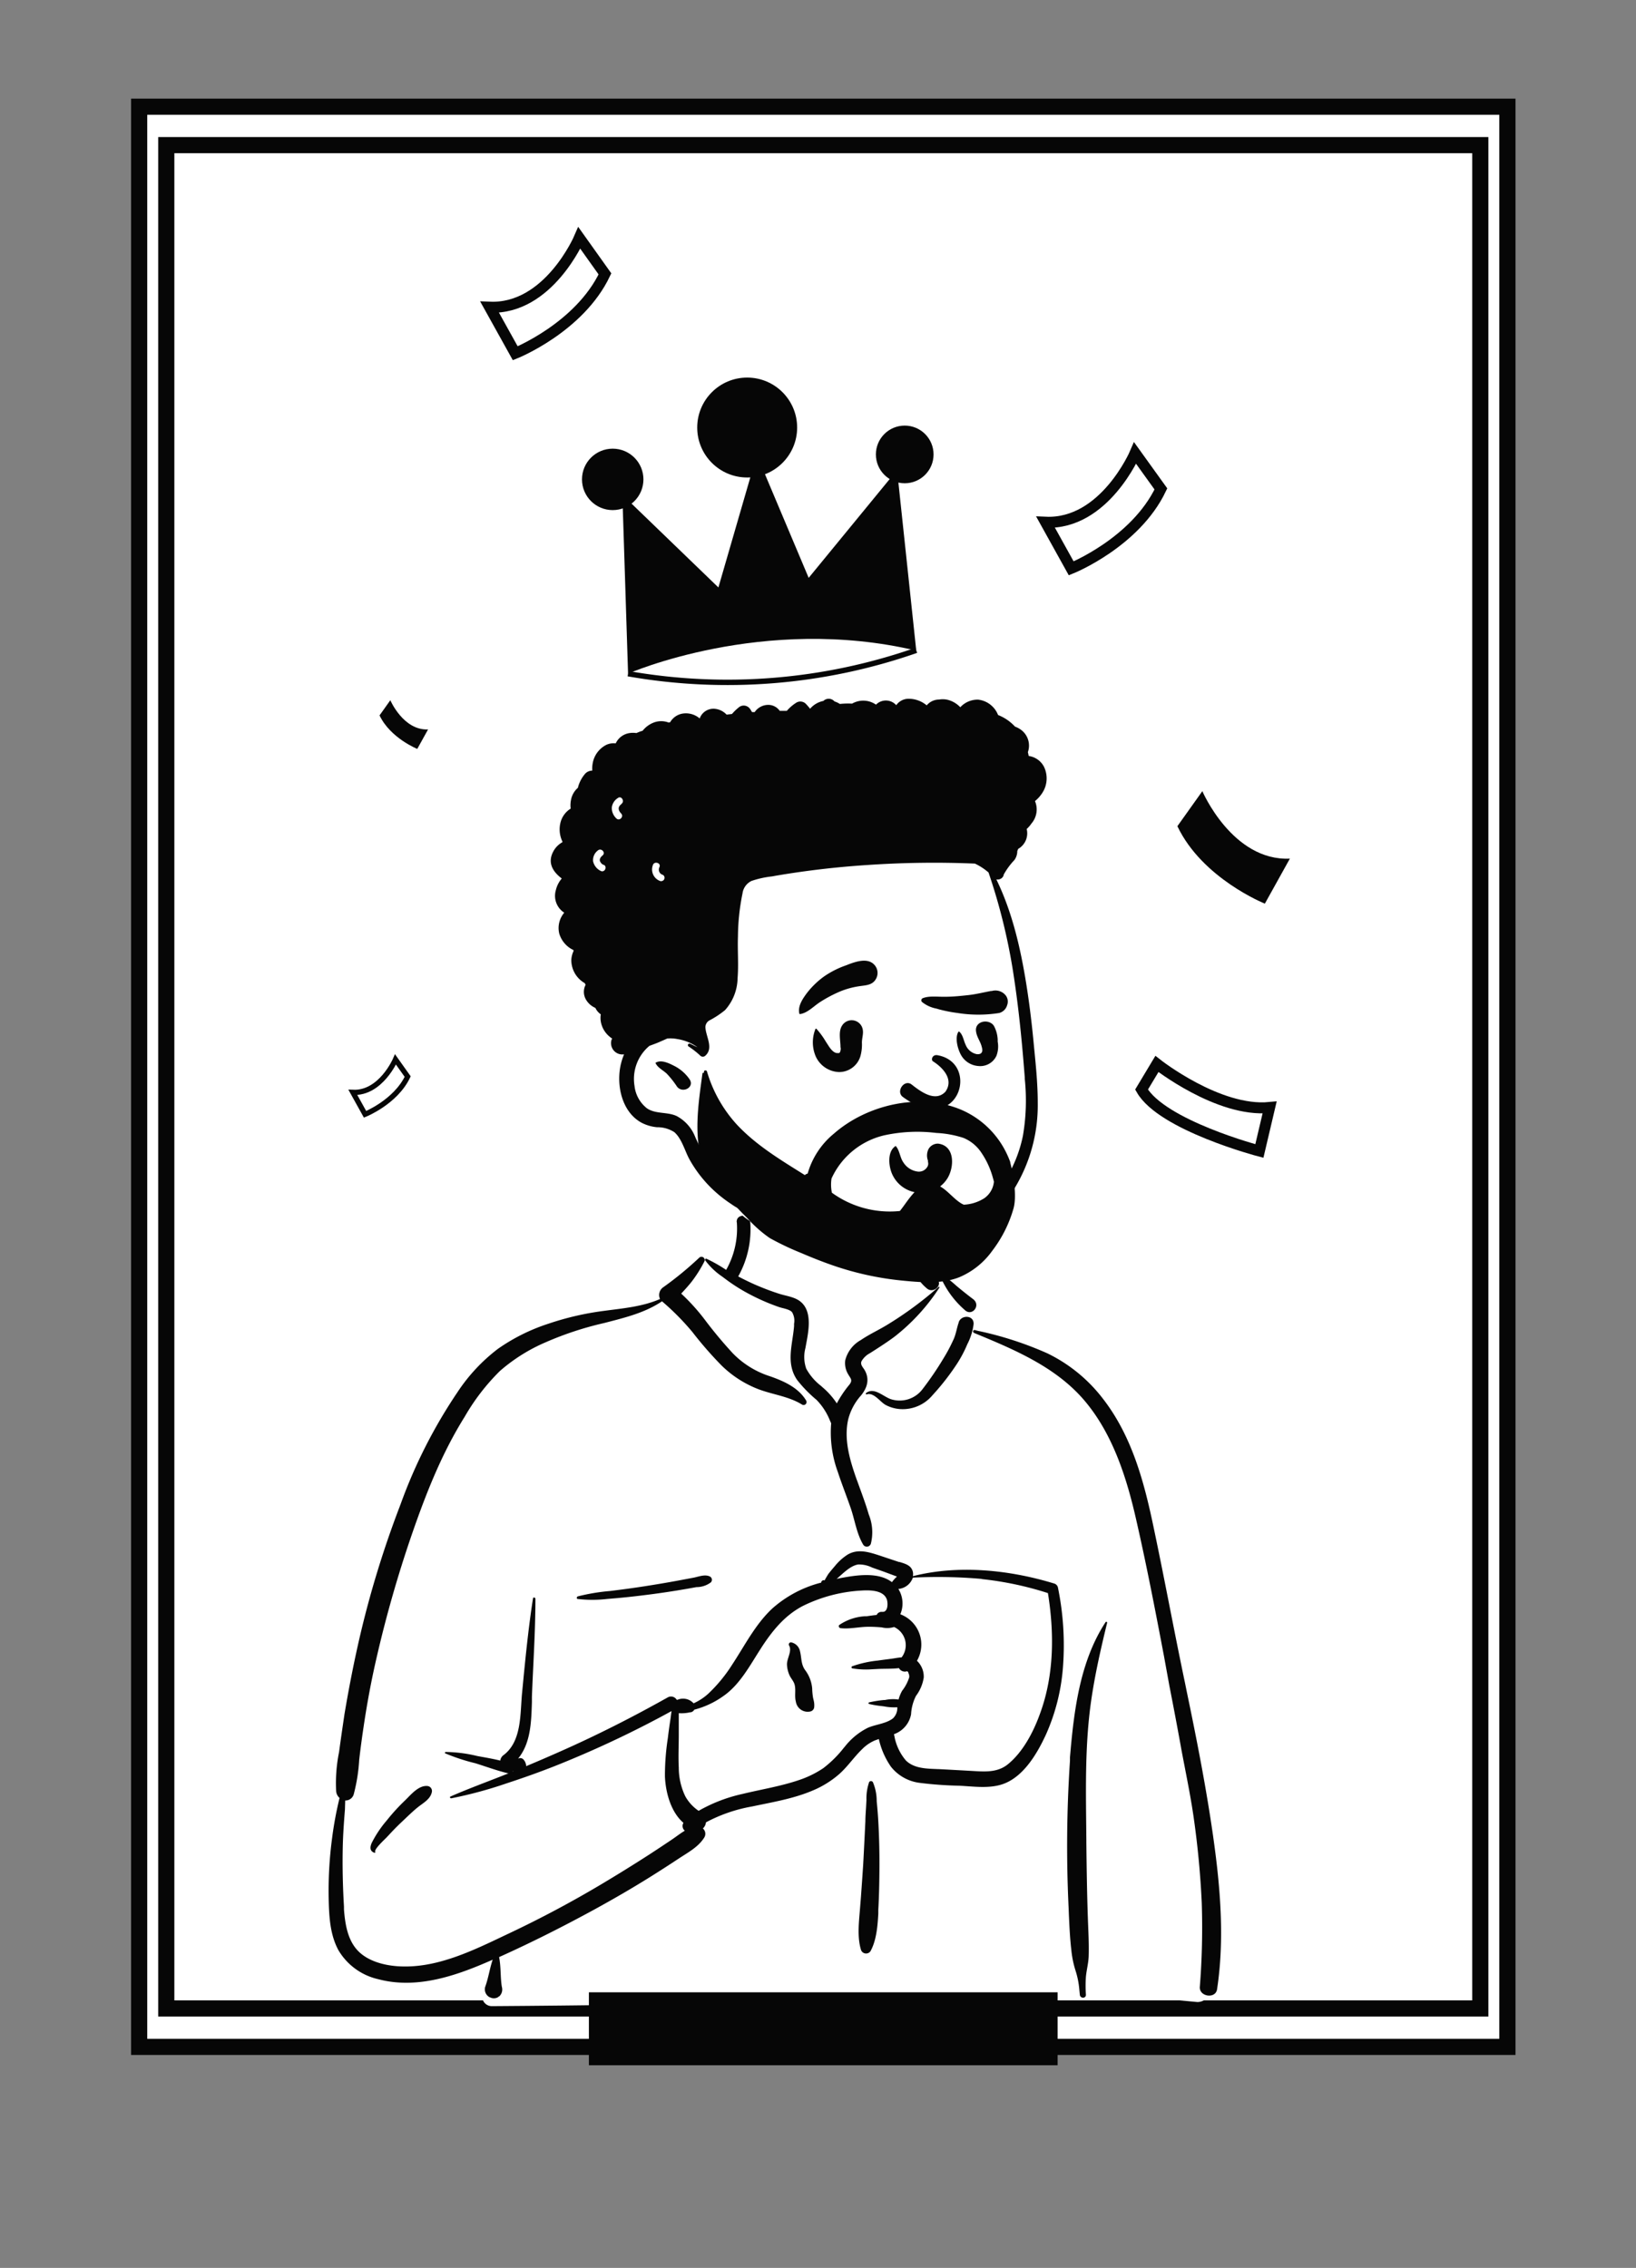
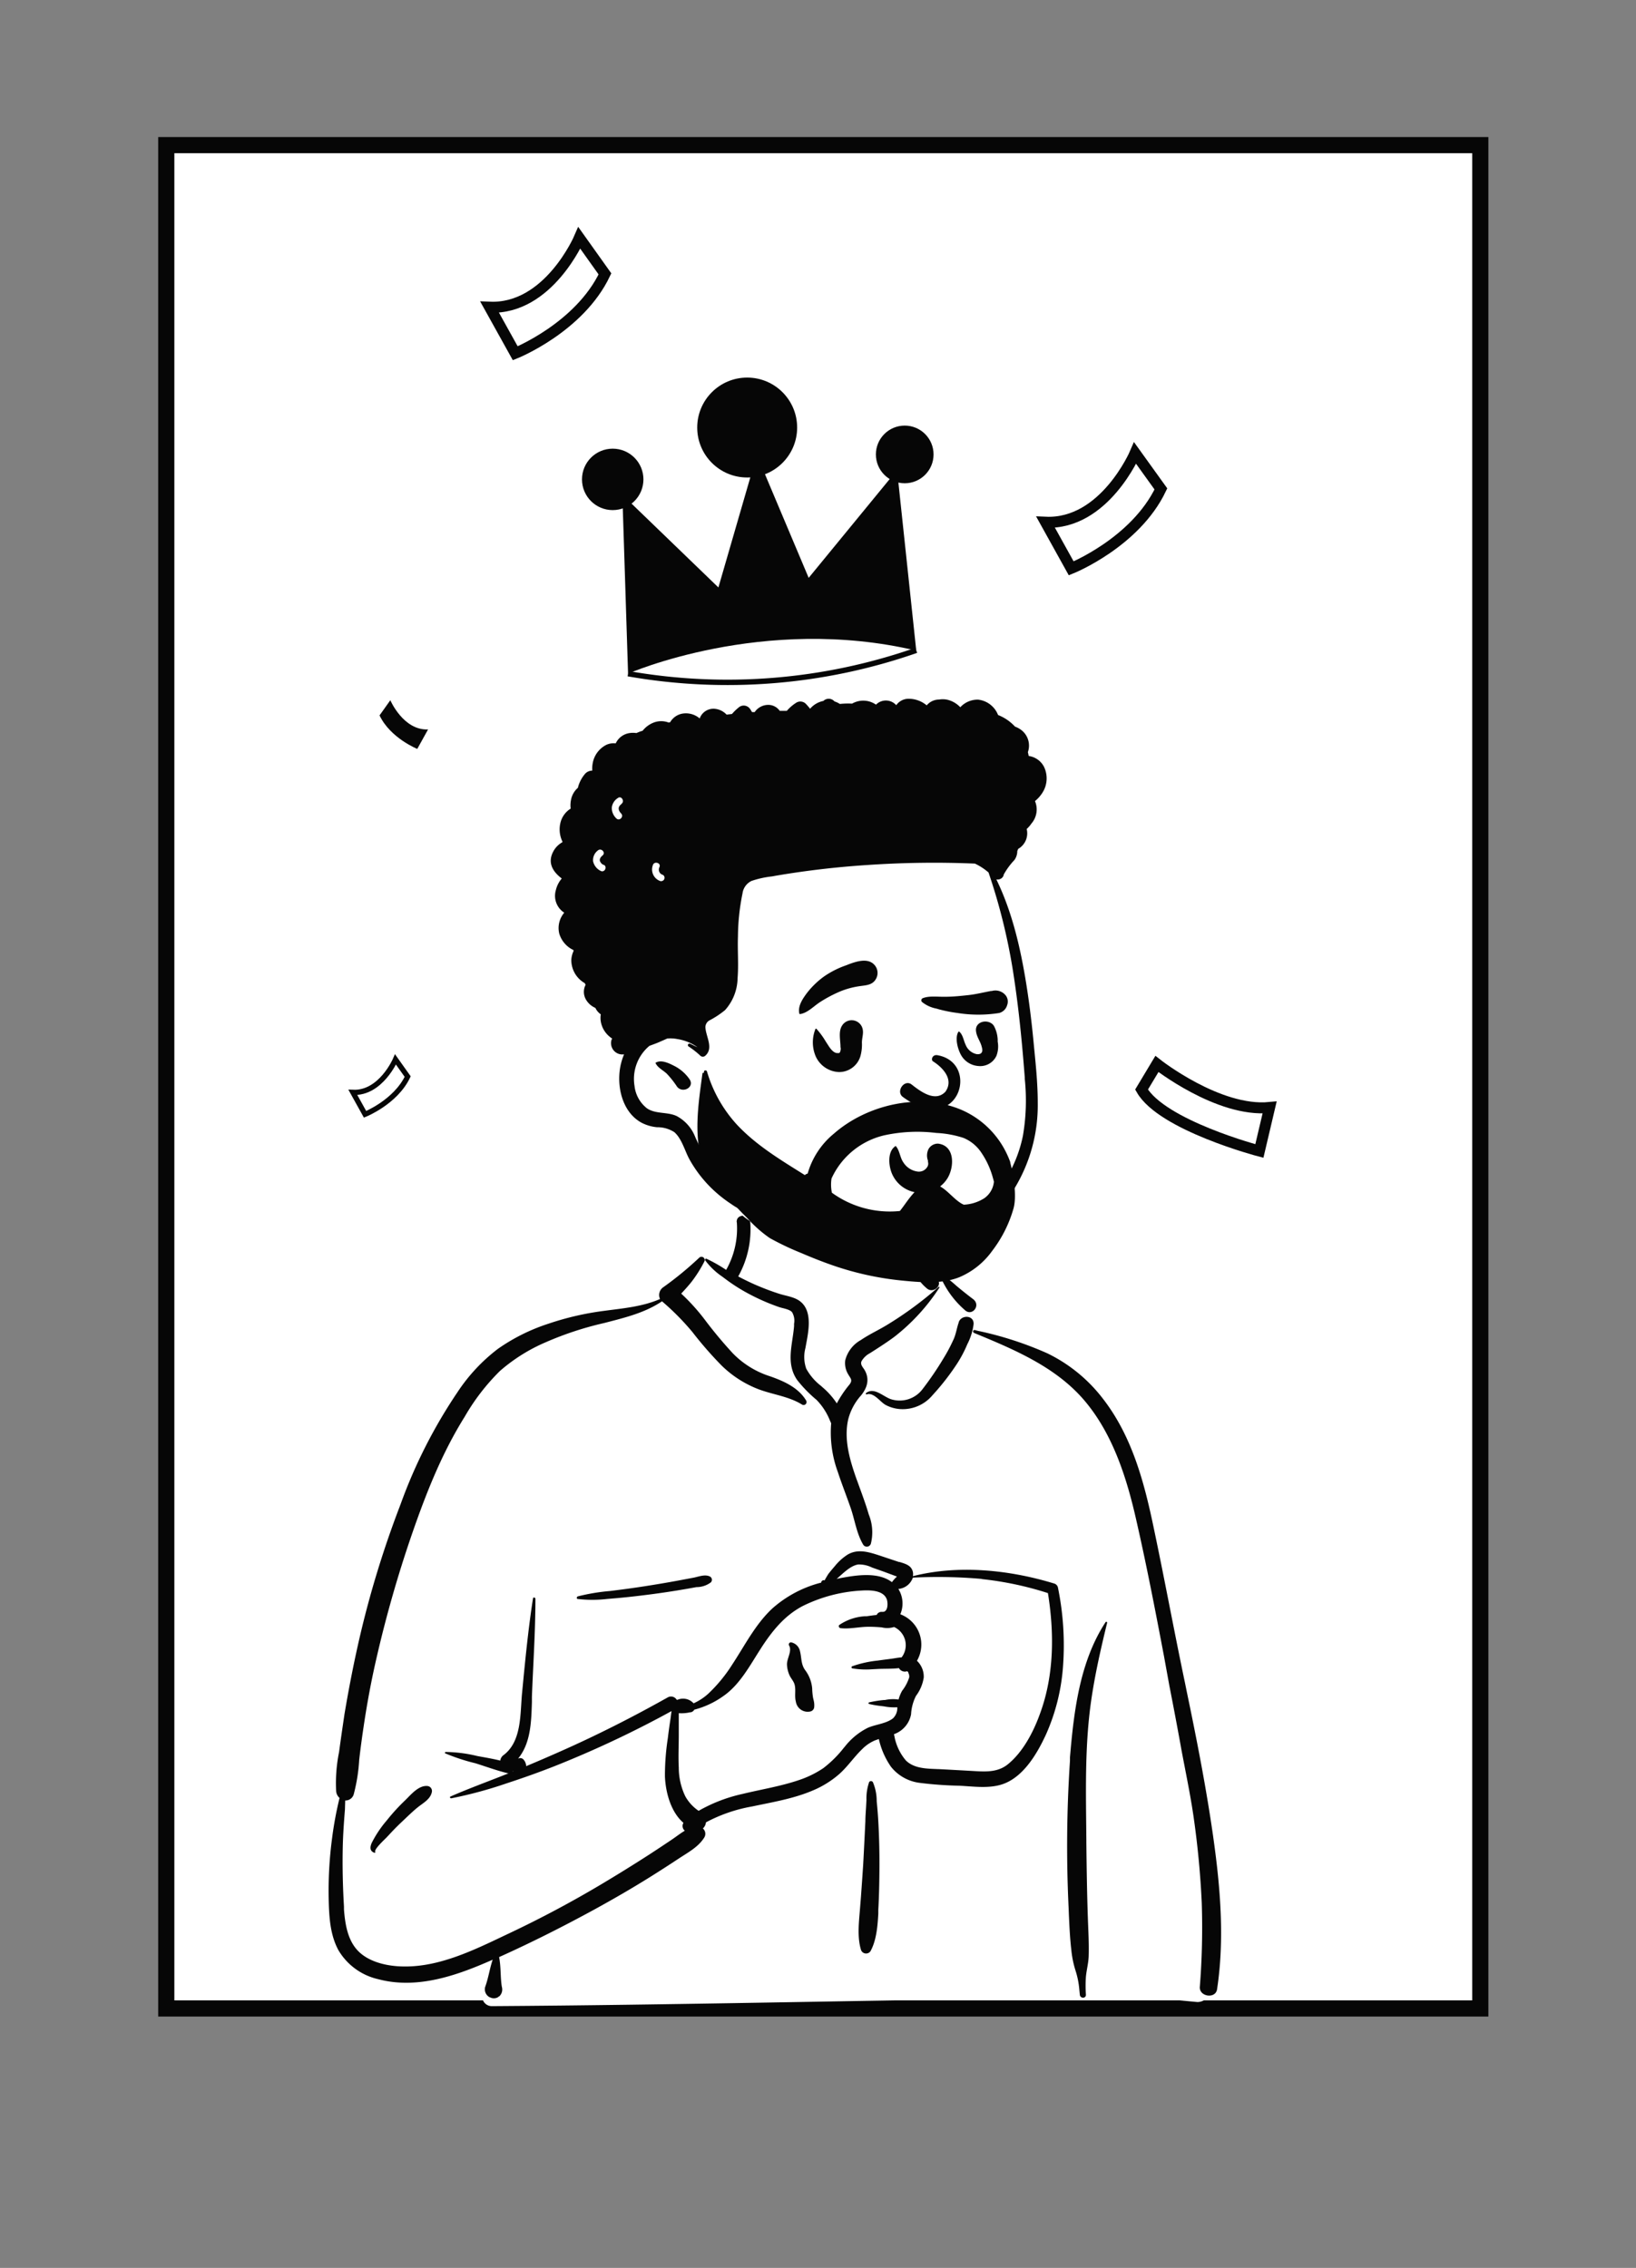
<svg xmlns="http://www.w3.org/2000/svg" id="Capa_1" data-name="Capa 1" viewBox="0 0 303.54 420.81">
  <rect x="0" y="0" width="303.54" height="420.81" fill="#808080" stroke="none" />
  <title>Mesa de trabajo 44</title>
-   <rect x="25.82" y="19.8" width="253.86" height="360" fill="#fff" stroke="#060606" stroke-miterlimit="10" stroke-width="3" />
  <rect x="30.85" y="26.93" width="243.8" height="345.74" fill="#fff" stroke="#060606" stroke-miterlimit="10" stroke-width="3" />
  <g id="Introduction">
    <g id="variations">
      <g id="images">
        <path d="M139.17,224.79c5.22-4,18.31-5.76,23.87-1.93s6.1,10,8.66,15.76c2.42-1.14,6.41.5,7.11,2.74.87,1.06.91,4,1.51,5.45,26.08,4.16,30,24.5,33.18,47.59,4.15,23.43,13.58,46.81,9.48,70.92a13.9,13.9,0,0,1,1.35,2.42,2.51,2.51,0,0,1-2.15,3.74c-2.43-.21-4.84-.5-7.28-.6-6.78-.23-13.56-.2-20.33-.12l-.93,0c-34.14.42-68.29,1.26-102.44,1.48a1.78,1.78,0,0,1-1.68-2.21c.33-2.2.64-4.41,1-6.62-8.08,2.13-16.67,2.67-24.72.22-.57-.57,1.31-.26,1.61-.35-7.41-5.06-5.2-15.74-4.54-23.43,4.08-26.34,5.52-55.49,21.29-78,6.83-9.17,16.83-16.44,28.33-18.07l.32-.05c3.36-.45,7.11-.59,10-2.42,3.3-2.64,4.71-7.52,8.19-7.56,1.15,0,2.71,1.44,4.39,2.42.13-2.17,1.3-4,1.55-5.68l0-.15C137.25,228.43,136.89,226.67,139.17,224.79Zm56.05,70.31c-7.33-5.1-26.26-2.54-26.7-2.25-1,.62-1.36.68-1.88,1.5l-1.53.21c-1,.33-.26,1.58.92,1.14-.71,3.06,1.38,5.23,2.21,8.26a16.79,16.79,0,0,1,0,3.75c.08,1.28,1.49,2.79,1.25,4.07-.83,4.56-5.38,9-3.46,13.44,1.27,2.5,5.09,3.77,7.63,4.62,5.26,2,14.42-.07,17.48-4.62,1.63-2.43,3.52-8.54,4.49-10.44l.21-3C196.38,304.29,196.85,296.23,195.22,295.1Z" fill="#fff" fill-rule="evenodd" />
        <path d="M129.74,233.36a.6.6,0,0,1,.94.72,24.07,24.07,0,0,1-2.44,3.85c-.59.73-1.22,1.42-1.85,2.1a37.6,37.6,0,0,1,4.37,4.83,79.57,79.57,0,0,0,5.2,6.24,16.66,16.66,0,0,0,6.46,4.12l.51.17c2.52.89,5.22,2.09,6.64,4.48a.55.55,0,0,1-.76.75c-2.47-1.53-5.37-1.83-8.06-2.84a20.06,20.06,0,0,1-6.86-4.4,69.8,69.8,0,0,1-5.43-6.23,47.29,47.29,0,0,0-5.63-5.69c-3.16,2.12-6.77,3-10.43,3.95l-.4.1a60.55,60.55,0,0,0-10.76,3.55,32.15,32.15,0,0,0-8.49,5.33,39.78,39.78,0,0,0-6.54,8.5C82,269.62,79.09,277,76.5,284.46a224.51,224.51,0,0,0-6.76,23.7c-.93,4.08-1.68,8.19-2.29,12.32q-.45,3-.8,6a32.56,32.56,0,0,1-1,6.38,1.58,1.58,0,0,1-1.6,1.22L64,335.75c-.18,2.25-.34,4.5-.4,6.76-.09,3.77,0,7.52.22,11.27l0,.51c.21,2.74.68,5.82,2.74,7.83s5.42,2.73,8.29,2.76C81.53,365,88,361.81,93.9,359q9.15-4.29,17.83-9.47,4.42-2.64,8.75-5.43c1.41-.92,2.82-1.85,4.21-2.79.8-.54,1.55-1.14,2.37-1.62a1.12,1.12,0,0,1-.25-1.46c-2.35-2-3.32-5.68-3.44-8.62a45.6,45.6,0,0,1,.54-7.1c.14-1.19.31-2.38.49-3.56.07-.46.12-1,.2-1.46a193.52,193.52,0,0,1-19.55,9.35c-3.43,1.42-6.9,2.69-10.42,3.85l-.72.24a78.34,78.34,0,0,1-10.2,2.75c-.18,0-.33-.24-.14-.33,3.37-1.48,6.84-2.74,10.26-4.1l.56-.23h0a.69.69,0,0,1-.2,0c-2-.48-4-1.23-6-1.85a36.31,36.31,0,0,1-5.57-1.83c-.14-.07-.06-.25.07-.26a25.86,25.86,0,0,1,5.86.75l.71.13c1.18.21,2.39.43,3.56.72a1.48,1.48,0,0,1,.58-1c3.44-2.55,3.09-7.7,3.46-11.5l.27-2.82c.48-4.94,1-9.87,1.76-14.77,0-.26.45-.19.45.06,0,6.07-.42,12.12-.65,18.18l0,1c-.12,3.74-.22,7.62-2.58,10.5a.81.81,0,0,1,1,.13,2,2,0,0,1,.52,1.25q3.18-1.33,6.35-2.74c6.78-3,13.42-6.37,19.88-10a1.23,1.23,0,0,1,1.7.43h.13a2.64,2.64,0,0,1,2.93.58l.07.07a10.31,10.31,0,0,0,2.74-1.8,28,28,0,0,0,4.43-5.4c2.34-3.55,4.31-7.5,7.46-10.42a21.73,21.73,0,0,1,9.06-4.78.3.3,0,0,1,.09-.27c.17-.17.29-.23.51-.13l0,0,.32-.56c.18-.3.36-.6.42-.68q.57-.72,1.17-1.41a10,10,0,0,1,2.31-2.1c1.93-1.19,4-.52,6,.13l3.6,1.2.12,0c.9.29,1.94.54,2.34,1.49a1.87,1.87,0,0,1,.11,1.14c8.49-2.16,17.92-1.17,26.21,1.36a1,1,0,0,1,.7.71,53.36,53.36,0,0,1,.94,14.81,37.52,37.52,0,0,1-3.1,12.38l-.1.22c-1.68,3.63-4.34,8.1-8.4,9.24-2.45.69-5.16.28-7.66.16a68.9,68.9,0,0,1-7.32-.53,8.06,8.06,0,0,1-5.34-3,14.54,14.54,0,0,1-2.24-5.13l-.67.23a7.33,7.33,0,0,0-2.43,1.65c-1.51,1.45-2.68,3.23-4.25,4.62a18,18,0,0,1-4.8,3c-3.61,1.56-7.49,2.19-11.31,3l-.27.05a28.48,28.48,0,0,0-8.35,2.91,1.74,1.74,0,0,1-.57,1.13,1.31,1.31,0,0,1,.24,1.71c-1.1,1.75-3,2.74-4.69,3.86l-.11.07c-1.67,1.11-3.36,2.19-5.06,3.26-3.46,2.17-7,4.21-10.57,6.17-5.76,3.14-11.64,6.11-17.62,8.8.36,1.77.22,3.6.49,5.38l.05.25a1.74,1.74,0,0,1-.5,1.65l-.05,0h0l0,0v0h0l-.16.13-.07.05h0a1.52,1.52,0,0,1-1.45,0l-.05,0-.09-.05a1.67,1.67,0,0,1-.76-1.86c.61-1.65.84-3.41,1.4-5.07l-.45.2h0l-.58.25c-6.31,2.73-13.32,5-20.2,3.17a11.54,11.54,0,0,1-7.4-5.4c-1.5-2.79-1.71-6-1.79-9.14a74,74,0,0,1,.61-11.52A67.45,67.45,0,0,1,63,333.61a1.88,1.88,0,0,1-.63-1.21,29,29,0,0,1,.54-7.31c.31-2.35.66-4.68,1-7,.79-4.71,1.7-9.4,2.77-14.05a185.08,185.08,0,0,1,7.42-24.34l.26-.69A94.28,94.28,0,0,1,84.9,258.29a32.72,32.72,0,0,1,7.47-8,35.11,35.11,0,0,1,9.37-4.67,53.09,53.09,0,0,1,10.19-2.37c3.52-.48,7.24-.77,10.53-2.22a1.75,1.75,0,0,1,.64-2.21A62.84,62.84,0,0,0,129.74,233.36ZM205.12,301a.16.16,0,0,1,.29.13c-1.14,4.69-2.22,9.39-2.92,14.18-1.27,8.63-1,17.38-.93,26.08v.44c.05,4.69.12,9.37.28,14.06.08,2.36.23,4.75.15,7.12-.05,1.29-.39,2.5-.51,3.77a23.42,23.42,0,0,0,0,3.35c0,.74-1.06.71-1.13,0l-.09-.92a15.94,15.94,0,0,0-.66-3.41,18.59,18.59,0,0,1-.83-4c-.25-2.15-.35-4.32-.45-6.47l-.06-1.5a238.07,238.07,0,0,1,.26-27.11l0-.64C199.24,317.55,200.32,308.34,205.12,301Zm-24.41-53.71a.26.26,0,0,1,.14-.5l.6.15a64.06,64.06,0,0,1,12.87,4.17,28.81,28.81,0,0,1,10.39,8.52c5.39,7,7.63,15.57,9.4,24.11,2,9.48,3.75,19,5.74,28.47l.36,1.77c1.84,8.83,3.57,17.66,4.85,26.59l.09.65c1.29,9.18,2.06,18.69.66,27.9-.28,1.82-3.31,1.37-3.2-.43a140.08,140.08,0,0,0,.36-15.6q-.36-7.83-1.46-15.58c-.61-4.35-1.53-8.65-2.34-13l-.12-.68q-1-5.5-2.08-11l-1-5.49c-1.56-8.23-3.15-16.46-5-24.63l-.11-.48c-1.76-7.86-4.35-16.1-9.64-22.34S188.2,250.41,180.71,247.32Zm-19.47,83.4a.42.42,0,0,1,.72,0,8.92,8.92,0,0,1,.7,3.41v.12c.14,1.38.25,2.77.32,4.15.14,2.63.2,5.25.19,7.89s-.06,5.39-.21,8.08l0,.72c-.13,2.35-.35,5-1.46,7a1,1,0,0,1-1.74-.22c-.77-2.47-.37-5.39-.18-7.91l.16-2q.22-3,.41-5.91c.15-2.7.28-5.4.41-8.09,0-.88.08-1.76.13-2.63l.07-1.32A9.31,9.31,0,0,1,161.24,330.72ZM75,334.21l.34-.33c1-1,2.36-2.59,3.9-2.49a.93.93,0,0,1,.88,1.15c-.27,1.29-1.59,2-2.54,2.75s-2,1.79-3,2.73-1.7,1.67-2.51,2.55l-.31.33c-.29.32-2.37,2.2-2.14,2.69v0a.13.13,0,0,1-.15.19c-.89-.29-.84-1.06-.5-1.83a20.8,20.8,0,0,1,2.79-4.17A36.61,36.61,0,0,1,75,334.21Zm89.48-37.57c-.69-1.64-3.25-1.6-4.7-1.51A28,28,0,0,0,148.93,298c-3.37,1.77-5.64,4.61-7.68,7.74l-.09.15c-2,3.08-3.89,6.73-7,8.85a16.22,16.22,0,0,1-5.34,2.49,1,1,0,0,1-.63.48l-.13,0a7,7,0,0,1-2.12.17c0,.36,0,.72,0,1.06,0,1,0,1.95,0,2.92,0,2-.11,4.09,0,6.13a12.27,12.27,0,0,0,1.2,5.3,7.9,7.9,0,0,0,2.48,2.71,28.9,28.9,0,0,1,8.17-3.14c3.45-.84,7-1.4,10.37-2.54a18.67,18.67,0,0,0,4.6-2.24,21.25,21.25,0,0,0,3.83-3.81l.19-.22a12.47,12.47,0,0,1,4.22-3.45c1.47-.65,3.4-.76,4.68-1.76a2.63,2.63,0,0,0,.8-2.06,9.65,9.65,0,0,1-2.51-.17l-.42-.05a16.49,16.49,0,0,1-2.3-.39.15.15,0,0,1,0-.29,21.1,21.1,0,0,1,2.72-.44l.22,0a7.19,7.19,0,0,1,2.53-.09,6.89,6.89,0,0,1,.66-1.63,7.8,7.8,0,0,0,1.31-2.48,1.33,1.33,0,0,0-.15-.81l0-.08a.66.66,0,0,0-.2-.24l-.08,0a1.25,1.25,0,0,1-1.47-.59c-1.24.15-2.6.1-3.76.15l-1.17.06a15,15,0,0,1-3.75-.17.21.21,0,0,1,0-.38,20.26,20.26,0,0,1,4.76-1.06c.87-.13,1.74-.23,2.61-.35.58-.08,1.2-.21,1.8-.24a3.71,3.71,0,0,0-1.4-5.64,4.22,4.22,0,0,1-2.29.07c-.83-.07-1.66-.12-2.5-.11-1.67,0-3.44.45-5.1.26-.27,0-.52-.39-.25-.61a9.41,9.41,0,0,1,4.69-1.6l.34,0c.54-.07,1.19-.18,1.88-.24a1,1,0,0,1,.84-.58l.37,0h0C164.81,299,164.77,297.3,164.49,296.64Zm-69.31,32-.06.08,0,0,.17-.07-.08,0Zm87-35.67a92.7,92.7,0,0,0-12.8-.24,3.13,3.13,0,0,1-2.69,2.1,5.09,5.09,0,0,1,.36,4.7,6,6,0,0,1,3.09,8.63,4.06,4.06,0,0,1,1.26,3.1,7.53,7.53,0,0,1-1.44,3.41,8.56,8.56,0,0,0-.91,3.41,4.85,4.85,0,0,1-3.18,3.7l.08.34a9.61,9.61,0,0,0,2.13,4.53c1.54,1.53,3.92,1.52,5.94,1.61h.1c1.86.09,3.71.2,5.57.3l1.39.08c2.14.12,4.19.13,5.93-1.28,2.85-2.31,4.8-6.12,6-9.5,2.59-7.09,2.62-14.88,1.43-22.26A60.88,60.88,0,0,0,182.16,293Zm-35.44,11.76h0a2.09,2.09,0,0,1,1.7,1.66c.31,1.22.16,2.33.91,3.44a6.58,6.58,0,0,1,1.35,3.45,12.22,12.22,0,0,0,.16,1.72l.09.4a3.65,3.65,0,0,1,.13,1.28.92.92,0,0,1-.66.87,2.22,2.22,0,0,1-2.75-1.82c-.3-1.09.1-2.39-.32-3.41-.24-.57-.67-1-.92-1.62a5.31,5.31,0,0,1-.4-1.77c-.08-1.16,1-2.56.38-3.61A.39.39,0,0,1,146.72,304.74Zm-18-12c.92-.19,2-.62,2.86-.26a.69.69,0,0,1,.3,1.14,4.42,4.42,0,0,1-2.59.88l-.08,0c-1.08.2-2.17.39-3.26.57q-3.08.51-6.16.89c-2.11.27-4.23.5-6.36.67l-.82.07a23.39,23.39,0,0,1-5.42,0c-.26,0-.22-.41,0-.48a37.12,37.12,0,0,1,6-1c2.12-.26,4.23-.54,6.34-.87s4.22-.68,6.31-1.07Zm33.06-1.88a5.49,5.49,0,0,0-2.56-.56c-1.51.24-2.84,1.7-4,2.67l.59-.12c3.06-.58,7.1-1.22,9.67.73l0,0a6.23,6.23,0,0,1,.71-.83.46.46,0,0,0,.07-.07l.14-.15-.32-.11-1.64-.61h0C163.57,291.47,162.68,291.17,161.81,290.86Zm-25.1-64.05c-.13-1.62,2.39-1.61,2.51,0a17.85,17.85,0,0,1-2.21,10l0,.06c1.06.55,2.13,1.08,3.23,1.56,1.4.6,2.83,1.15,4.29,1.62,1.31.43,2.93.59,4,1.47,2.33,1.86,1.46,5.72,1,8.22l-.07.39a6.52,6.52,0,0,0,.15,3.84,10.23,10.23,0,0,0,2.8,3.24l.21.2a14,14,0,0,1,2.66,3,20.74,20.74,0,0,1,2.36-3.51c.63-.84.18-1.12-.28-1.94a4,4,0,0,1-.52-2.54,6,6,0,0,1,2.91-3.77c1.57-1.07,3.32-1.86,4.93-2.85a66.83,66.83,0,0,0,9.48-7c.08-.07.22,0,.16.12a37.07,37.07,0,0,1-8.33,9.11c-1.34,1-2.76,1.91-4.18,2.82l-.41.26a3.81,3.81,0,0,0-1.54,1.49c-.26.64.29,1.12.59,1.64.95,1.67.49,3.23-.63,4.64l-.06.07a10.57,10.57,0,0,0-2.36,4.41c-.87,3.78.34,7.72,1.6,11.27l.06.14c.68,1.91,1.41,3.81,2,5.75l.16.53a8.75,8.75,0,0,1,.38,5.39.79.79,0,0,1-1.42.19c-1.24-2.08-1.55-4.57-2.34-6.85s-1.64-4.41-2.37-6.64a21.2,21.2,0,0,1-1.24-9l0-.05-.24-.53a11.62,11.62,0,0,0-2.49-3.82,24.09,24.09,0,0,1-3.59-3.69c-2.14-3.12-.82-6.6-.56-10l0-.42a3.09,3.09,0,0,0-.39-2.17c-.52-.55-1.75-.69-2.44-.94a38.38,38.38,0,0,1-5.23-2.26,32.8,32.8,0,0,1-4.58-2.86l-.74-.55a13,13,0,0,1-3.12-3c-.08-.13.07-.35.23-.29a28.33,28.33,0,0,1,3.67,2.08.83.83,0,0,1,.07-.13A15.56,15.56,0,0,0,136.71,226.81Zm41.19,18.52c.51-1.41,2.86-1.31,2.76.37a11,11,0,0,1-1.11,3.62l-.06.12a23,23,0,0,1-1.82,3.48,44.84,44.84,0,0,1-4.66,6,7.2,7.2,0,0,1-5.91,2.55,6.69,6.69,0,0,1-2.83-.81c-1-.59-2.14-2.34-3.45-1.92a.14.14,0,0,1-.13-.23c1.51-1.21,3.22.67,4.66,1.13a5.31,5.31,0,0,0,5.81-1.84,59.55,59.55,0,0,0,4-5.89,28.94,28.94,0,0,0,1.68-3.16C177.38,247.64,177.49,246.44,177.9,245.33Zm-3.51-8.68a.24.24,0,0,1,.35-.27,34.89,34.89,0,0,1,2.77,2.25c1,.83,2,1.64,3.07,2.44,1.51,1.17-.24,3.31-1.57,2A17.12,17.12,0,0,1,174.39,236.65ZM169,229.83a1.26,1.26,0,0,1,2.44.62v.05a6.59,6.59,0,0,0,2.27,6.76l.08.06c1.26,1-.53,2.78-1.78,1.78A9.07,9.07,0,0,1,169,229.83Z" fill="#060606" fill-rule="evenodd" />
        <path d="M189.63,180.38c-.78-6.26-3.24-12.9-5.83-18.74-5.83-12.34-19.17-14-31.12-16.58-11.8-1.72-24.29-3.27-35.91.16-6.54,1.6-9.09,9.38-8.06,15.52.59,3.83,2.33,7.45,3.82,11a61.73,61.73,0,0,1,4.83,23c-.21,5.15-.93,11,5,13.22,5.63,2.8,6.11,10.4,13.16,14.71,2.85,5.78,10.62,6.29,16.22,7.63,3.53.68,7.11,1.17,10.69,1.5,10.38,1.33,18.68-1.68,24.11-10.93,3.64-5.63,6.35-12.13,5.68-19C191.54,194.7,190.43,187.56,189.63,180.38Z" fill="#fff" fill-rule="evenodd" />
        <path d="M152.77,130.06a1.41,1.41,0,0,1,2.06.09,4.21,4.21,0,0,1,1,.47,14.23,14.23,0,0,1,2.26-.06,3.77,3.77,0,0,1,.57-.27,4.13,4.13,0,0,1,3.87.46,2.57,2.57,0,0,1,3.76.1,2.79,2.79,0,0,1,2.11-1.19,5.22,5.22,0,0,1,3.54,1.22,3,3,0,0,1,2.31-1.08,3.91,3.91,0,0,1,1.8.11,4.89,4.89,0,0,1,2.12,1.32,4.36,4.36,0,0,1,3.32-1.41,4.51,4.51,0,0,1,3.69,2.85,8.52,8.52,0,0,1,3,2l.14.15a4.42,4.42,0,0,1,1.3.74,3.64,3.64,0,0,1,1.09,4c.06.24.11.47.15.71a3.79,3.79,0,0,1,2.8,1.93,4.93,4.93,0,0,1-.23,4.86,6.43,6.43,0,0,1-1.4,1.58,4,4,0,0,1-.67,4.18,5.4,5.4,0,0,1-.87,1,3.32,3.32,0,0,1-1.58,3.69l-.11.28-.06.14,0,.17a2.84,2.84,0,0,1-.53,1.48,13.21,13.21,0,0,0-2,2.73l0,.12a1.17,1.17,0,0,1-1.35.74c2.95,6.06,4.49,12.79,5.55,19.39.53,3.3.94,6.6,1.27,9.92l.32,3.3c.29,2.94.54,5.88.54,8.83a29.67,29.67,0,0,1-6,18.38A27.58,27.58,0,0,1,171,233.09c-6.39,1.48-13.88.9-19.6-2.48-1.69-1-.21-3.38,1.51-2.58a28.63,28.63,0,0,0,10.16,2.89,26.22,26.22,0,0,0,10.36-1.35,25.45,25.45,0,0,0,13.22-10.85,24.89,24.89,0,0,0,3.13-7.92,38.76,38.76,0,0,0,.35-10.65l0-.24c-.52-6.83-1.2-13.7-2.3-20.46a110.37,110.37,0,0,0-4.42-17.56,11,11,0,0,0-2.53-1.65,181.24,181.24,0,0,0-20.05.27,164.2,164.2,0,0,0-17,2l-.6.11a17.68,17.68,0,0,0-3.8.84,3,3,0,0,0-1.66,2.28,41,41,0,0,0-.85,8c-.1,2.58.14,5.19-.07,7.76a9.09,9.09,0,0,1-2.32,5.92,16.76,16.76,0,0,1-2.83,1.88,1.45,1.45,0,0,0-.8,1.55c.17,1.62,1.47,3.66,0,5a.68.68,0,0,1-1,0,15.32,15.32,0,0,0-2.15-1.68.29.29,0,0,1,.29-.5c.44.2.9.44,1.37.65a8.7,8.7,0,0,0-3.72-1.52,6.71,6.71,0,0,0-1.9-.1c-.48.23-1,.44-1.44.64s-1.24.49-1.86.72a8,8,0,0,0-2.76,7.45,6.12,6.12,0,0,0,2.32,4.15c1.6,1.08,3.74.62,5.47,1.41A7.45,7.45,0,0,1,129,211l.3.65a27.24,27.24,0,0,0,2.33,4.14,20.53,20.53,0,0,0,3.85,4,19.87,19.87,0,0,0,2.22,1.53l.21.13c.78.46,1.34.9,1.39,1.87a1,1,0,0,1-.47.82c-1.18.75-2.36-.19-3.34-.85a24.53,24.53,0,0,1-3-2.36,23.39,23.39,0,0,1-4.52-5.72c-.91-1.61-1.43-3.89-2.86-5.14a5.74,5.74,0,0,0-3.2-.91,7.79,7.79,0,0,1-2.88-.84c-3.68-2-4.72-7-3.85-10.81a11.8,11.8,0,0,1,.61-1.88,2.1,2.1,0,0,1-2.35-2.62,2.92,2.92,0,0,1,.14-.31,4.66,4.66,0,0,1-2-2.67,4.18,4.18,0,0,1-.11-1.82,2.9,2.9,0,0,1-1-1.19,3.71,3.71,0,0,1-1.76-1.56,2.85,2.85,0,0,1-.06-2.73l-.16-.31A4.92,4.92,0,0,1,106,178.1a4.39,4.39,0,0,1,.41-1.62,1.8,1.8,0,0,1,0-.19,4.93,4.93,0,0,1-2.65-3.07,4.39,4.39,0,0,1,.93-3.87,3.71,3.71,0,0,1-1.56-4.18,5.11,5.11,0,0,1,1.07-2.13.13.13,0,0,0,0-.06l-.12-.09c-1.56-1.23-2.46-2.81-1.5-4.75a4.23,4.23,0,0,1,1.77-1.87l0-.12h0a5.18,5.18,0,0,1-.33-3.63,4.26,4.26,0,0,1,1.86-2.48,5,5,0,0,1,.05-1.54,3.89,3.89,0,0,1,1.3-2.33,2.37,2.37,0,0,1,.09-.36,6.38,6.38,0,0,1,1.15-2.13,1.79,1.79,0,0,1,1.42-.69,5.44,5.44,0,0,1,.08-1.39,4.75,4.75,0,0,1,2.56-3.41,3.31,3.31,0,0,1,1.71-.26,3.37,3.37,0,0,1,2.58-1.91,4.36,4.36,0,0,1,1.25,0l.68-.28.48-.15a4.9,4.9,0,0,1,2.06-1.52,3.89,3.89,0,0,1,2.77,0l.27-.05h0a3.3,3.3,0,0,1,2.15-1.58,3.91,3.91,0,0,1,3.34.87h0a2.71,2.71,0,0,1,2.72-1.8,3.45,3.45,0,0,1,2.27,1.09l1-.12a8.87,8.87,0,0,1,1.2-1.17,1.42,1.42,0,0,1,2.19.29c.12.17.22.35.33.53l.49,0h0a3.07,3.07,0,0,1,2.43-1.34,2.6,2.6,0,0,1,2.22,1.11l1.31,0a7.88,7.88,0,0,1,1.8-1.54,1.44,1.44,0,0,1,1.72.22,11.57,11.57,0,0,1,.8.93A4.35,4.35,0,0,1,152.77,130.06Zm-31.1,67.11c1-.56,2.32.05,3.27.53a7.69,7.69,0,0,1,3,2.56c1,1.49-1.31,2.7-2.33,1.36a17.26,17.26,0,0,0-1.88-2.38c-.7-.67-1.71-1.11-2.11-2A.08.08,0,0,1,121.67,197.17Zm.7-36.32,0,0c.28-.77-1-1.1-1.23-.34a2.27,2.27,0,0,0,1.21,2.91.64.64,0,0,0,.86-.23.63.63,0,0,0-.22-.86,1,1,0,0,1-.64-1.43Zm-10.55-2.14c.61-.54-.29-1.44-.9-.9a2.25,2.25,0,0,0-.88,2,2.6,2.6,0,0,0,1.38,1.77c.7.42,1.33-.68.64-1.1l-.08,0a1.25,1.25,0,0,1-.69-.79C111.24,159.23,111.56,158.93,111.82,158.71Zm3.48-9.55,0,0c.66-.47,0-1.57-.64-1.1a2.43,2.43,0,0,0-1.15,1.79,2.65,2.65,0,0,0,.84,2c.56.59,1.46-.31.9-.9s-.66-1.21,0-1.71Z" fill="#060606" fill-rule="evenodd" />
        <path d="M172.28,213.2a2,2,0,0,1,1.76-1c3.06.36,3.05,4.07,1.87,6.23a5.72,5.72,0,0,1-5.38,2.89,5.85,5.85,0,0,1-5.08-3.65c-.57-1.41-.83-4,.68-5a.06.06,0,0,1,.09,0c.72.84.75,2.1,1.38,3a3.69,3.69,0,0,0,2.57,1.7,1.81,1.81,0,0,0,1.92-.92,1.14,1.14,0,0,0,.08-.87l0-.23A2.69,2.69,0,0,1,172.28,213.2Zm.82-16.27c1.6,1,4,3.24,2.31,5.64-2,2.12-4.93-.31-6.36-1.41-1.33-.85-2.82,1.34-1.59,2.34,10.36,7.67,14.56-6.31,6.45-7.71C173,195.64,172.68,196.63,173.1,196.93Zm-16.85-6.65a2.09,2.09,0,0,1,3.76.49c.29.95-.11,1.8-.09,2.74a7.89,7.89,0,0,1-.28,2.46,4.12,4.12,0,0,1-4,2.95,4.94,4.94,0,0,1-4.29-2.9,6.63,6.63,0,0,1-.05-5.1.12.12,0,0,1,.2,0,14.16,14.16,0,0,1,1.68,2.29l.53.82c.4.62,1,1.42,1.73,1.37h.12c.21,0,.17,0,.33-.26a2.26,2.26,0,0,0,.1-.53v-.06h0v0a2.48,2.48,0,0,1-.05-.47V194C155.89,192.8,155.56,191.32,156.25,190.28Zm24.83,1c-.18-1.88,2.46-2.3,3.34-.91a6,6,0,0,1,.69,2.5l0,.41a4.84,4.84,0,0,1-.24,2.64,3.31,3.31,0,0,1-3.34,1.88,4,4,0,0,1-3.25-2.09c-.58-1.06-1.16-3.14-.46-4.26a.13.13,0,0,1,.19,0c.67.59.78,1.67,1.17,2.45a2.81,2.81,0,0,0,2,1.69c.9.12,1.24-.37,1-1.23C181.93,193.21,181.19,192.45,181.08,191.26ZM157,179.11l.43-.17c1.48-.56,3.51-1.21,4.72,0a2.23,2.23,0,0,1,.35,2.74c-.64,1.1-1.79,1.13-2.91,1.29a15.2,15.2,0,0,0-3.73,1,24.86,24.86,0,0,0-3.76,2c-1.15.75-2.29,2-3.66,2.19a.11.11,0,0,1-.13-.08c-.32-1.34.55-2.66,1.32-3.71a15.32,15.32,0,0,1,3.34-3.24A17,17,0,0,1,157,179.11Zm26.89,4.77.13,0a2.45,2.45,0,0,1,2.38.6,1.87,1.87,0,0,1,.47,2,2.09,2.09,0,0,1-1.47,1.48,24.51,24.51,0,0,1-7.74,0,26.49,26.49,0,0,1-3.42-.67l-.51-.15a6,6,0,0,1-2.67-1.23.43.43,0,0,1,.19-.71c1.18-.46,2.79-.22,4.05-.25,1.46,0,2.93-.15,4.38-.31S182.45,184.14,183.86,183.88Z" fill="#060606" fill-rule="evenodd" />
        <path d="M154.28,218.67a14.34,14.34,0,0,1,9.74-8,28.68,28.68,0,0,1,9.69-.45,19.06,19.06,0,0,1,5.08.93,7.36,7.36,0,0,1,3.29,2.73,15.47,15.47,0,0,1,2.14,4.67c.07.23.13.47.19.71a4.23,4.23,0,0,1-1.8,3.08,7.73,7.73,0,0,1-3.8,1.19l-.38-.19c-2.08-1.2-3.55-4-6.18-3.64-2.35.34-3.9,3.3-5.29,5a18.28,18.28,0,0,1-12.61-3.39,7.27,7.27,0,0,1-.07-2.63m33.18-3a17.36,17.36,0,0,0-1.35-2.9,16.59,16.59,0,0,0-7.71-6.84c-7.64-3.27-17.51-1-23.67,4.4a14.82,14.82,0,0,0-4.88,7.42,1.11,1.11,0,0,0-.52.28c-4.46-2.8-9-5.5-12.63-9.39a25,25,0,0,1-5.53-9.84c-.09-.3-.58-.26-.56.08v.23c0-.14-.26-.07-.28.07-.6,4.46-1.34,9.19-.66,13.68a14.28,14.28,0,0,0,3.25,6.75,68.31,68.31,0,0,0,5.73,6.4,23.39,23.39,0,0,0,4.18,3.71,51.82,51.82,0,0,0,5.83,2.77c2,.86,4,1.65,6,2.34a56,56,0,0,0,12.61,2.76c3.44.34,7.37.7,10.67-.59a14.39,14.39,0,0,0,6.18-4.95,23.46,23.46,0,0,0,3.93-7.85c.8-2.93-.47-8.05-.63-8.53" fill="#060606" fill-rule="evenodd" />
      </g>
    </g>
  </g>
  <path d="M116.53,125s25-11,53.47-4.28l-3.56-33.5-16.4,20-9.62-22.81-7.13,24.59L115.47,91.8Z" fill="#060606" fill-rule="evenodd" />
  <circle cx="113.68" cy="88.95" r="5.7" fill="#060606" />
  <circle cx="138.63" cy="79.33" r="9.27" fill="#060606" />
  <circle cx="167.86" cy="84.32" r="5.35" fill="#060606" />
  <path d="M116.53,125A106.25,106.25,0,0,0,170,120.67" fill="none" stroke="#060606" stroke-miterlimit="10" fill-rule="evenodd" />
  <path d="M210.61,84.07S204.91,97.38,194,96.9l4.75,8.56s11.88-4.76,16.64-14.74Z" fill="#fff" stroke="#060606" stroke-miterlimit="10" stroke-width="2.04" fill-rule="evenodd" />
  <path d="M214.65,197.42s11.41,9,20.91,8.08l-1.9,8.07s-18.06-4.75-21.86-11.4Z" fill="#fff" stroke="#060606" stroke-miterlimit="10" stroke-width="2.04" fill-rule="evenodd" />
  <path d="M72.42,129.93s2.41,5.62,7,5.42l-2,3.61s-5-2-7-6.22Z" fill="#060606" fill-rule="evenodd" />
-   <path d="M223.08,146.8s5.57,13,16.24,12.52l-4.64,8.35s-11.6-4.63-16.23-14.37Z" fill="#060606" fill-rule="evenodd" />
  <path d="M73.38,196.58s-2.71,6.34-7.91,6.11l2.26,4.07s5.65-2.26,7.91-7Z" fill="#fff" stroke="#060606" stroke-miterlimit="10" stroke-width="0.97" fill-rule="evenodd" />
  <path d="M107.49,44.15S101.78,57.46,90.85,57l4.75,8.55s11.89-4.75,16.64-14.73Z" fill="#fff" stroke="#060606" stroke-miterlimit="10" stroke-width="2.04" fill-rule="evenodd" />
-   <rect x="109.26" y="369.67" width="86.97" height="13.54" fill="#060606" />
</svg>